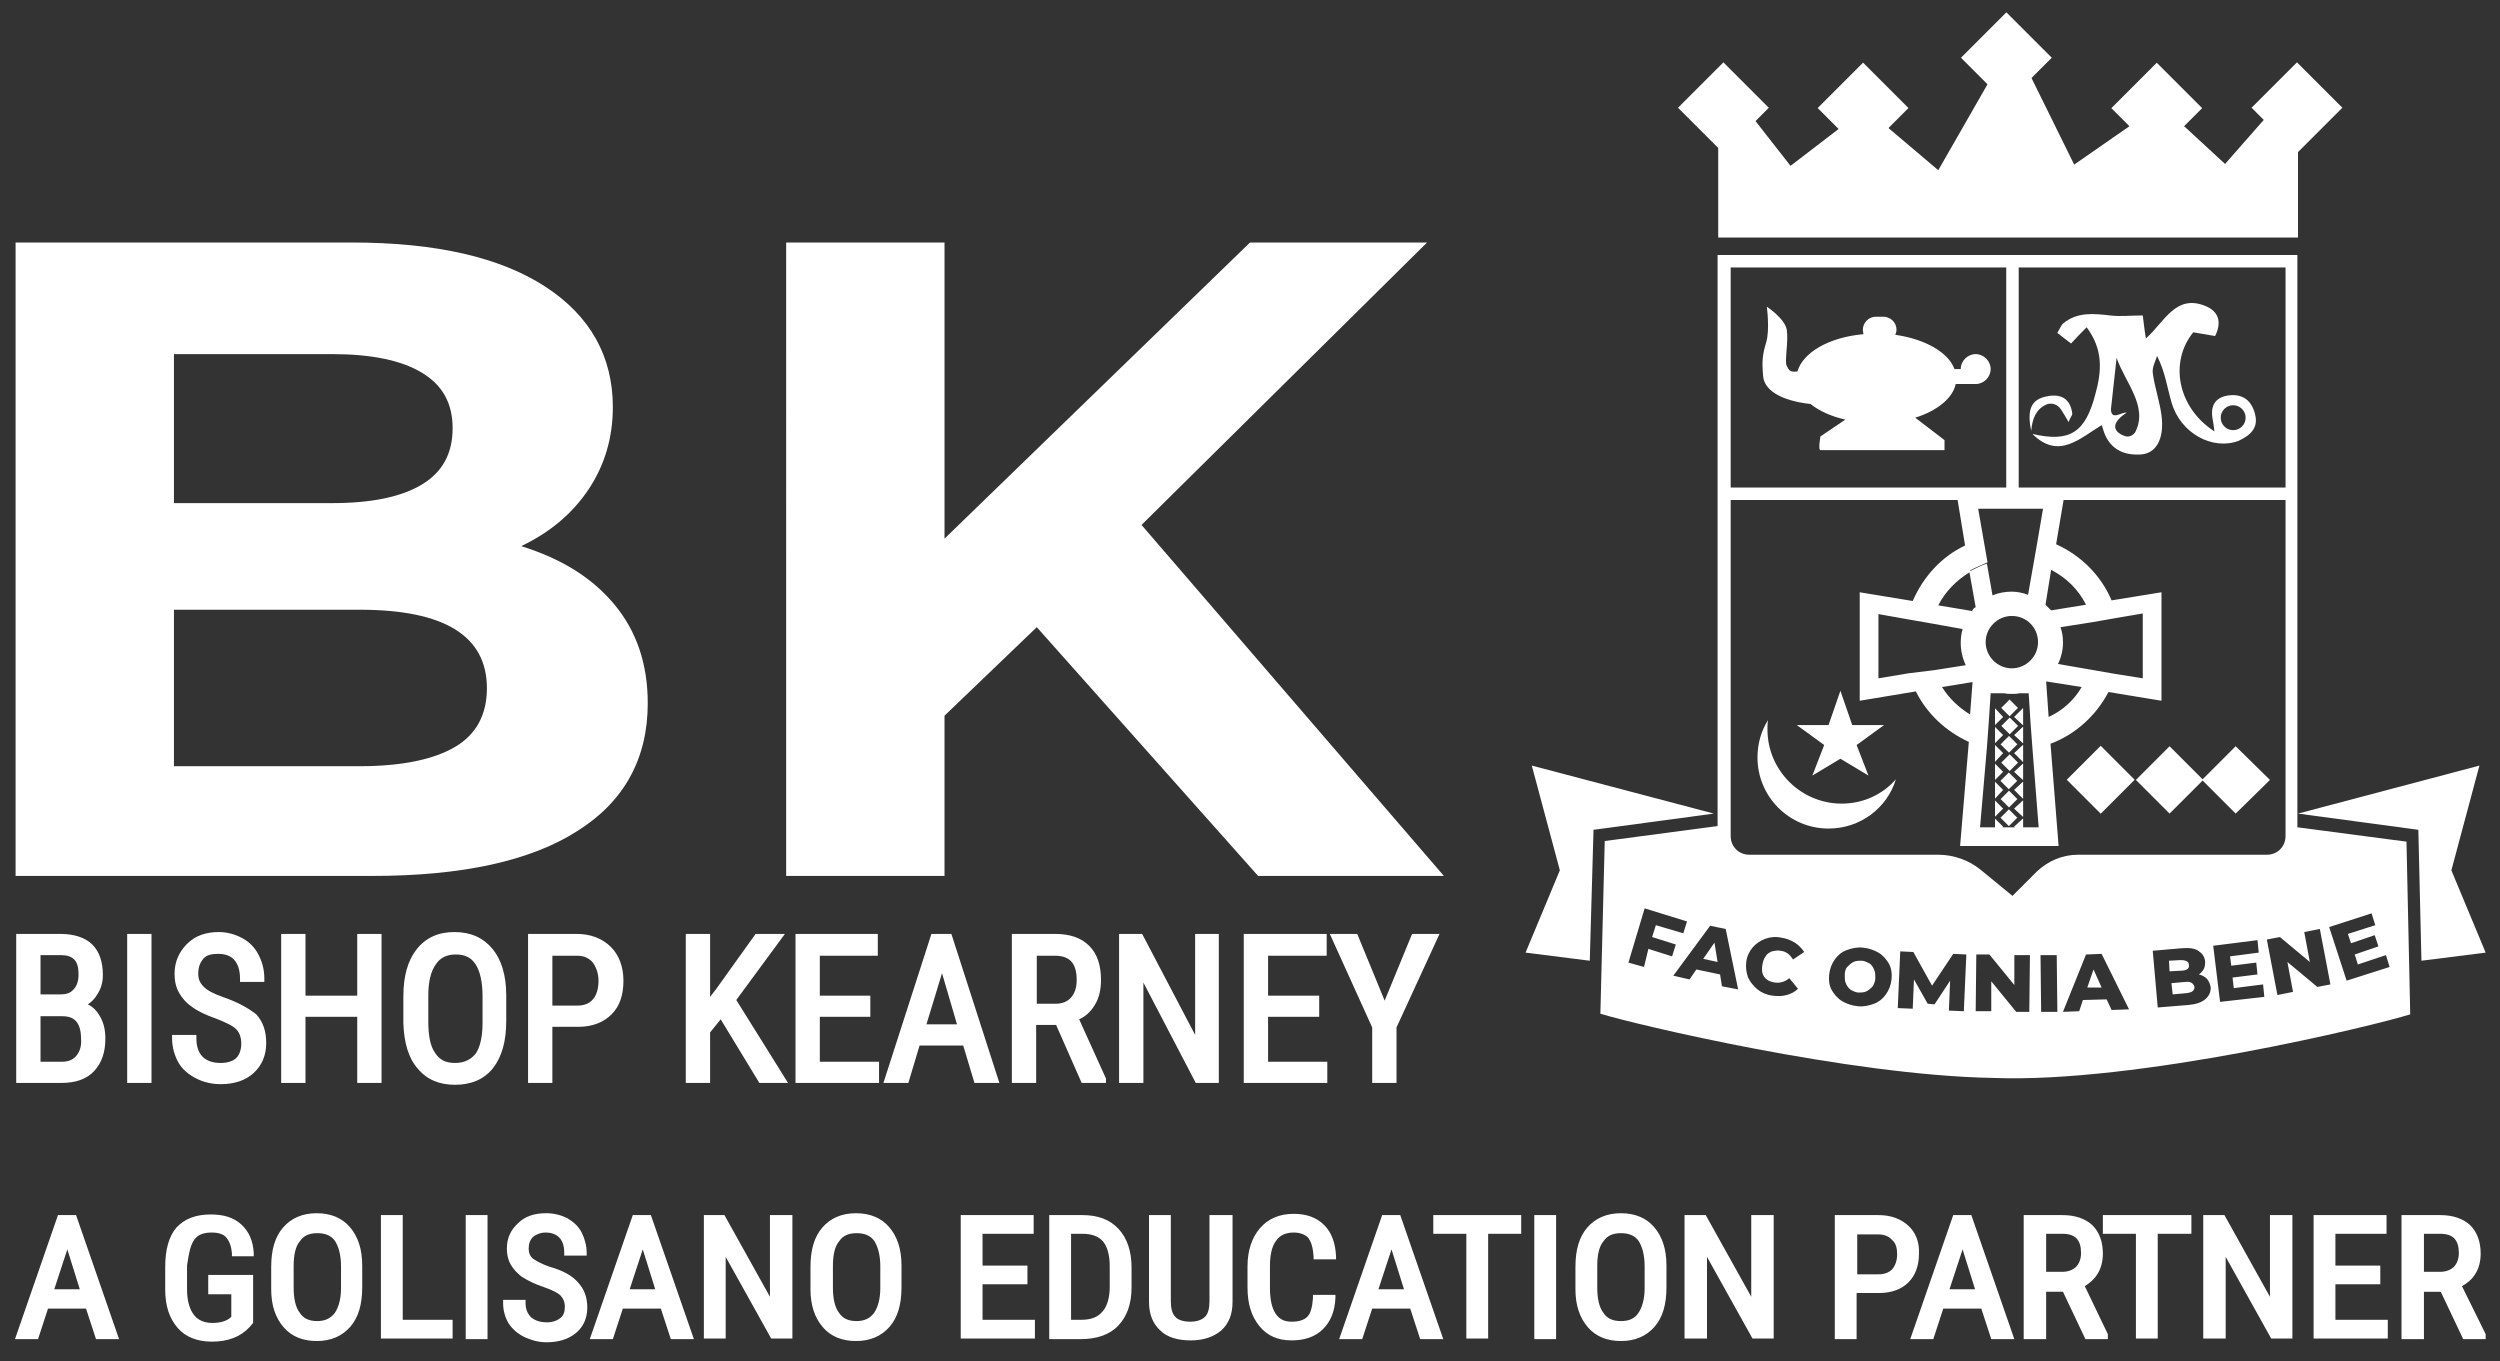
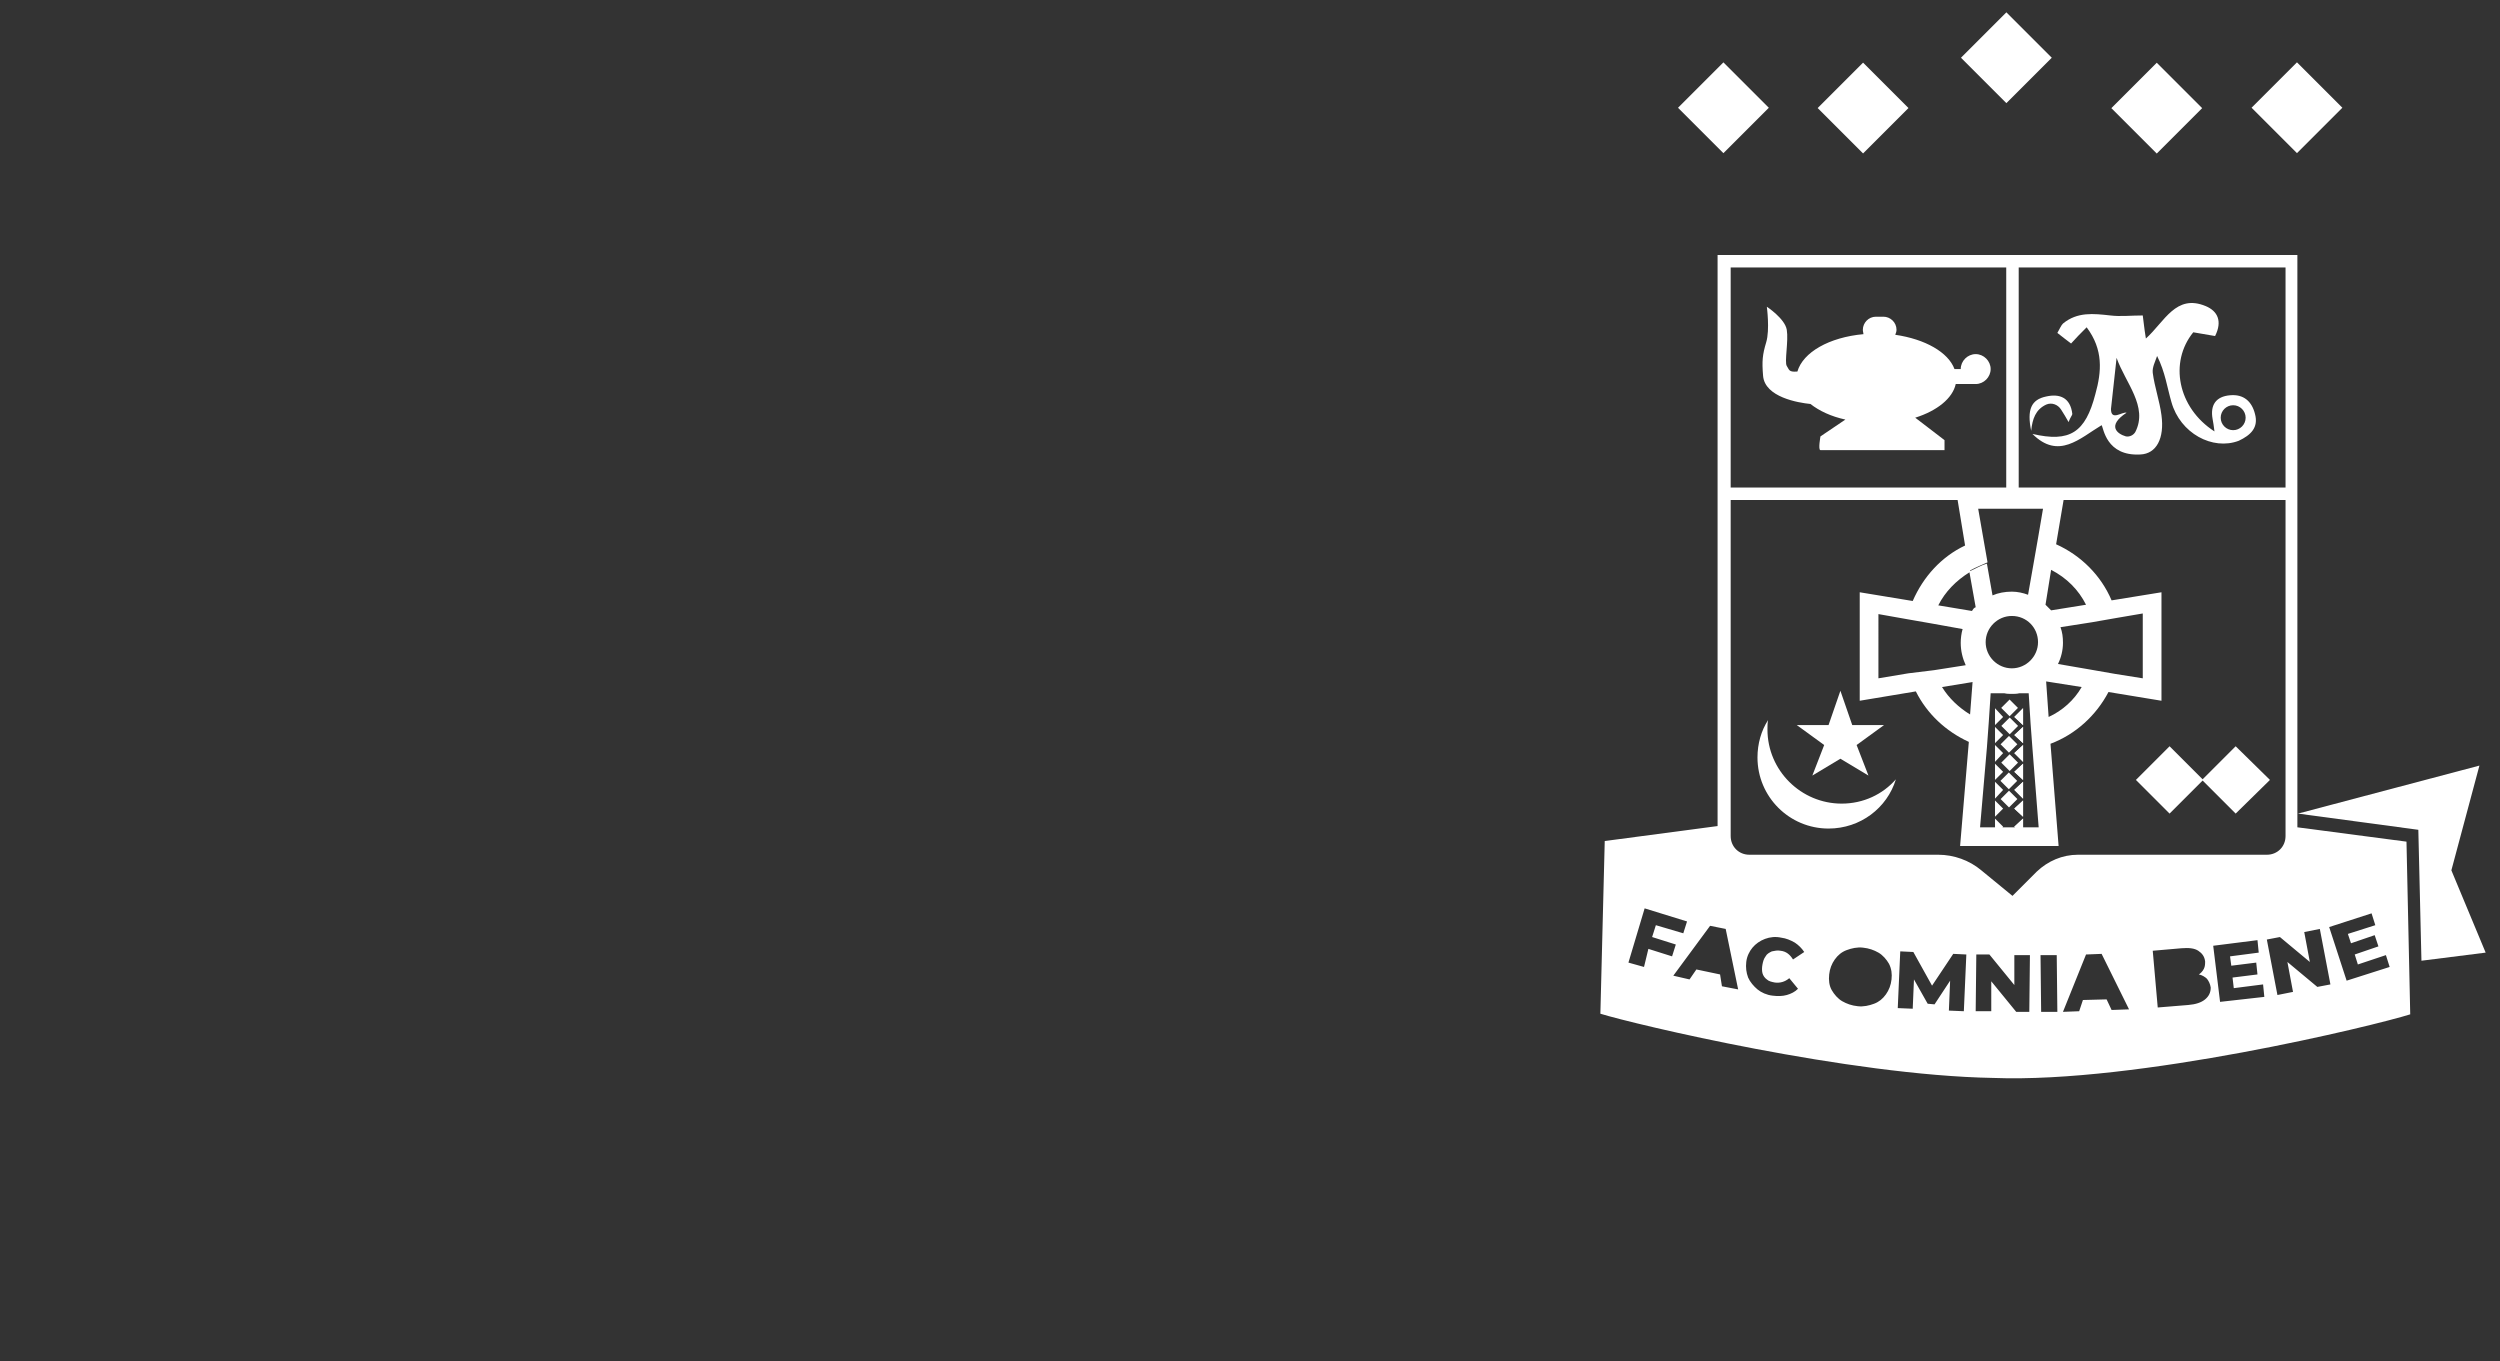
<svg xmlns="http://www.w3.org/2000/svg" version="1.1" id="logo" x="0" y="0" viewBox="0 0 401 218.3" style="enable-background:new 0 0 401 218.3" xml:space="preserve">
  <rect x="0" y="0" width="401" height="218.3" fill="#333333" stroke="none" />
  <style>.st0{fill:#fff}.st1{fill:none}</style>
  <g id="Слой_1_1_">
    <path class="st0" d="M328.2 64.9c.9-.4 1.9 0 2.4.8.4.6.8 1.3 1.2 2 .3-.8.6-1.1.6-1.3-.3-2.6-2-3.3-4.2-2.8-2.4.5-3.1 2.1-2.4 5.5.2-1.9.7-3.4 2.4-4.2z" />
    <path class="st0" d="M361.7 66.4c-.5-2-1.8-3.2-4-3-2.3.2-3.2 1.6-2.8 3.8.1.6.2 1.1.3 2-5.9-3.8-7.3-11.1-3.4-15.9 1.2.2 2.4.4 3.5.6 1.2-2.4.4-4-1.5-4.8-4.8-2-6.6 2.5-9.6 5.2-.3-1.8-.4-3.1-.5-3.7-1.9 0-3.6.2-5.2 0-2.7-.3-5.3-.6-7.6 1.3-.3.3-.5.8-.9 1.5.8.6 1.5 1.2 2.2 1.7.8-.9 1.5-1.6 2.5-2.6 2.7 3.6 2.4 7.1 1.4 10.7-1.6 6.2-4.1 7.8-10.1 6.4 4.2 4.2 7.6.7 11.1-1.4.3.4.7 5 6.2 4.7 2.6-.1 3.9-2.6 3.4-6.3-.3-2.3-1.1-4.5-1.4-6.8-.1-.9.4-1.8.7-2.7 1.3 2.6 1.6 5 2.3 7.4 1.4 5 6.6 7.8 10.8 6.2 1.9-.9 3.2-2.1 2.6-4.3zm-19.2 2.9c-.3.5-.9.8-1.5.7-1.4-.4-3.1-1.7.1-3.8-.7-.2-2.5 1.4-2.5-.6.3-2.7.6-5.5.9-8.2 1.4 4 5.1 7.8 3 11.9zm15.7-.3c-1.1 0-2-.9-2-2s.9-2 2-2 2 .9 2 2-.9 2-2 2zM321.8 42.1h2v37.1h-2z" />
    <path class="st1" d="M328.6 115c2.2-1.1 4-2.7 5.3-4.8l-5.7-.9.4 5.7zM319.3 111.3l-.3 4.6c1.2.4 2.5.6 3.8.6 1 0 2-.1 2.9-.3l-.3-4.8-6.1-.1zM318.7 119.9l-1.1 15.8h9.4l-1.1-15.6c-1 .2-2.1.3-3.2.3-1.4 0-2.7-.2-4-.5zM311.5 110.2c1.1 1.8 2.7 3.3 4.6 4.4l.4-5.2-5 .8zM318.7 99.1h7.6v9.2h-7.6zM326.9 86.3l.8-4.6h-10.3l.8 4.7M334.6 97c-1.2-2.4-3.1-4.3-5.5-5.6l-1.1 6.7 6.6-1.1zM315.9 91.6c-2.2 1.3-3.9 3.2-5.1 5.4l6.1 1-1-6.4z" />
-     <path class="st0" d="M302.2 116.3h-5.1l-1.9-5.5-1.9 5.5h-5.1l4.4 3.2-1.9 4.9 4.5-2.7 4.5 2.7-1.9-4.9z" />
-     <path transform="rotate(-45.001 336.978 125.058)" class="st0" d="M333.1 121.2h7.7v7.7h-7.7z" />
+     <path class="st0" d="M302.2 116.3h-5.1l-1.9-5.5-1.9 5.5h-5.1l4.4 3.2-1.9 4.9 4.5-2.7 4.5 2.7-1.9-4.9" />
    <path class="st0" d="m364.1 125.1-5.5-5.4-5.3 5.3-5.3-5.3-5.4 5.4 5.4 5.4 5.3-5.3 5.3 5.3z" />
    <path transform="rotate(-45.001 322.341 113.564)" class="st0" d="M321.4 112.6h1.9v1.9h-1.9z" />
    <path transform="rotate(-45.001 322.337 116.434)" class="st0" d="M321.4 115.5h1.9v1.9h-1.9z" />
    <path transform="rotate(-45.001 322.287 119.385)" class="st0" d="M321.3 118.4h1.9v1.9h-1.9z" />
    <path transform="rotate(-45.001 322.323 122.345)" class="st0" d="M321.4 121.4h1.9v1.9h-1.9z" />
    <path transform="rotate(-45.001 322.233 125.296)" class="st0" d="M321.3 124.3h1.9v1.9h-1.9z" />
    <path transform="rotate(-45.001 322.27 128.167)" class="st0" d="M321.3 127.2h1.9v1.9h-1.9z" />
    <path class="st0" d="m323.1 115 1.4 1.3v-2.7zM323.1 117.9l1.4 1.3v-2.6zM323.1 120.8l1.4 1.4v-2.7zM323.1 123.8l1.4 1.3v-2.6zM323.1 126.7l1.4 1.4v-2.7zM323.1 129.7l1.4 1.3v-2.6zM323.1 132.6l1.4 1.4v-2.7z" />
    <path class="st0" d="m323.1 115 1.4 1.3v-2.7zM323.1 117.9l1.4 1.3v-2.6zM323.1 120.8l1.4 1.4v-2.7zM323.1 123.8l1.4 1.3v-2.6zM323.1 126.7l1.4 1.4v-2.7zM321.3 115l-1.3 1.3v-2.7zM321.3 117.9l-1.3 1.3v-2.6zM321.3 120.8l-1.3 1.4v-2.7zM321.3 123.8l-1.3 1.3v-2.6zM321.3 126.7l-1.3 1.4v-2.7z" />
    <path class="st0" d="M366.7 80.2v-2h-89.5v2H314l1.2 7.3c-3.8 1.8-6.7 5-8.4 8.9l-8.5-1.4v17.4l9-1.5c1.8 3.6 4.8 6.4 8.5 8.1l-1.4 16.7h15.8l-1.3-16.4c4-1.5 7.3-4.5 9.3-8.3l8.5 1.4V95l-8 1.3c-1.7-4-4.9-7.2-8.9-9l1.2-7.1h35.7zm-56.5 27.3-4.1.5-4.8.8V98.5l4.5.8 4 .7 5 .9c-.2.7-.3 1.5-.3 2.2 0 1.3.3 2.5.8 3.6l-5.1.8zm5.8 7.1c-1.8-1.1-3.4-2.6-4.5-4.4l4.9-.8-.4 5.2zm.3-16.6-5.4-.9c1.1-2.2 2.9-4 5-5.3l1 5.6c-.3.1-.4.3-.6.6zm8.2 34.7v-1.4l-1.4 1.3.1.1h-2l.1-.1-1.3-1.3v1.4h-2.4l1.1-12.8.3-4.1.3-4.6h2.2c.4.1.8.1 1.2.1s.8 0 1.2-.1h1.5l.3 4.8.3 4 1 12.7h-2.5zm-6-29.7c0-2.3 1.9-4.2 4.2-4.2 2.4 0 4.2 1.9 4.2 4.2s-1.9 4.2-4.2 4.2-4.2-1.9-4.2-4.2zm8.4-16.7-.7 4-.9 5.1c-.8-.3-1.7-.5-2.6-.5-1.1 0-2.2.2-3.1.6l-.9-5.1c-1 .3-1.8.8-2.7 1.2v-.1c.9-.5 1.9-.9 2.8-1.3l-.7-4-.8-4.6h10.4l-.8 4.7zm1.7 28.7-.4-5.7 5.7.9c-1.2 2.1-3.1 3.8-5.3 4.8zm7-15.2 4-.7 4.1-.7v10.4l-4.4-.7-4-.7-5.2-.9c.5-1 .8-2.2.8-3.4 0-.9-.1-1.7-.4-2.5l5.1-.8zm-1-2.8-5.6.9-.9-.9.9-5.6c2.5 1.3 4.4 3.2 5.6 5.6z" />
-     <path transform="rotate(-45.001 322.25 131.189)" class="st0" d="M321.3 130.2h1.9v1.9h-1.9z" />
    <path class="st0" d="M324.5 131v-2.6l-1.4 1.3zM320 128.4v2.6l1.3-1.3zM295.4 128.9c-6.5 0-11.9-5.3-11.9-11.9 0-.5 0-1 .1-1.5-1.1 1.7-1.7 3.8-1.7 6 0 6.3 5.1 11.4 11.4 11.4 5.1 0 9.4-3.3 10.8-7.9-2.1 2.4-5.2 3.9-8.7 3.9zM316.9 56.8c-1.3 0-2.4 1.1-2.4 2.4h-1c-1-2.7-4.7-4.8-9.5-5.5.1-.3.2-.5.2-.8 0-1.2-1-2.1-2.1-2.1h-1.2c-1.2 0-2.1 1-2.1 2.1 0 .3.1.5.1.7-5.5.5-9.7 2.9-10.6 6h-.1c-1.3.1-1.2-.3-1.6-.9-.4-.6.3-4 0-5.8-.3-1.8-3.2-3.7-3.2-3.7s.5 3.7-.1 5.7-.7 3-.5 5.4c.3 3.4 5.6 4.3 7.6 4.5 1.4 1.1 3.3 2 5.6 2.5l-4 2.7s-.4 2.2 0 2.2h19.9v-1.6l-4.7-3.6c3.5-1.1 6-3.1 6.5-5.4h3.2c1.3 0 2.4-1.1 2.4-2.4s-1.1-2.4-2.4-2.4z" />
    <path transform="rotate(-45.001 321.85 9.287)" class="st0" d="M316.7 4.1H327v10.3h-10.3z" />
    <path transform="rotate(-45.001 298.819 17.355)" class="st0" d="M293.7 12.2H304v10.3h-10.3z" />
    <path transform="rotate(-45.001 345.942 17.356)" class="st0" d="M340.8 12.2h10.3v10.3h-10.3z" />
    <path transform="rotate(-45.001 368.478 17.285)" class="st0" d="M363.3 12.1h10.3v10.3h-10.3z" />
    <path transform="rotate(-45.001 276.488 17.284)" class="st0" d="M271.3 12.1h10.3v10.3h-10.3z" />
-     <path class="st0" d="M275.6 20.8v17.3h93V16.4l-3.8.9-7.9 9-6.5-6-6.9-1.4-10.8 7.5-7.3-14.8-3.9-2.8-10.6 18.5-11.7-9.9-12 9.2-7.2-9.2zM245.7 122.8l4.5 16.8-5.5 13.2 10.3 1.3.6-21 19.3-2.6zM351.1 154.8c0-.6-.5-.8-1.4-.8l-1.8.1.1 1.7 1.8-.1c1 0 1.4-.4 1.3-.9zM334.8 158.4h2.3l-1.3-2.9zM299.8 154.5c-.4-.2-.8-.4-1.2-.4-.5 0-.9 0-1.3.2s-.7.5-1 .8-.4.8-.4 1.3 0 1 .2 1.4c.2.4.4.7.8 1 .4.2.8.4 1.2.4.5 0 .9 0 1.3-.2s.7-.5 1-.8c.2-.4.4-.8.4-1.3s0-1-.2-1.4c-.2-.4-.4-.8-.8-1zM350.5 157.5l-2.2.2.2 1.8 2.2-.2c.9-.1 1.3-.4 1.3-1-.2-.6-.6-.9-1.5-.8zM273.2 153.8l2.3.5-.5-3.1z" />
    <path class="st0" d="m386 135-17.5-2.3V40.9h-93v91.6l-18.1 2.4-.7 27.7c5.5 1.7 39.9 9.9 63 10.3 23 .9 61.2-8.4 66.9-10.2L386 135zm-109.4 2.1zm1-94.2h89v91.2c0 1.7-1.3 3-3 3h-30.3c-2.5 0-4.8 1-6.6 2.7l-3.9 3.9-5-4.1c-1.9-1.6-4.4-2.5-6.9-2.5h-30.3c-1.7 0-3-1.3-3-3V42.9zm-13.9 112.2-2.5-.7 2.6-8.7 6.8 2.1-.6 1.9-4.4-1.3-.6 1.9 3.8 1.2-.6 1.9-3.8-1.2-.7 2.9zm12.5 3.1-.3-1.9-3.8-.8-1.1 1.6-2.6-.6 5.9-8 2.5.5 2 9.7-2.6-.5zm6.5-2.1c.1.4.4.8.7 1 .3.3.8.4 1.3.5.8.1 1.6-.1 2.3-.7l1.4 1.7c-.5.5-1.1.8-1.8 1-.7.2-1.5.2-2.3.1-.9-.1-1.8-.5-2.4-1s-1.2-1.2-1.5-1.9c-.3-.8-.4-1.6-.3-2.5.1-.9.5-1.7 1-2.3s1.2-1.1 2-1.4c.8-.3 1.7-.4 2.6-.2.8.1 1.5.4 2.2.8.6.4 1.1.9 1.5 1.5l-1.8 1.2c-.5-.8-1.1-1.3-2-1.4-.5-.1-.9 0-1.4.1-.4.2-.8.4-1 .8-.3.4-.4.8-.5 1.3-.1.5-.1 1 0 1.4zm20.7 1c-.1.9-.4 1.7-.9 2.4s-1.1 1.2-1.9 1.5c-.8.3-1.7.5-2.6.4-1-.1-1.8-.4-2.5-.8s-1.3-1.1-1.7-1.8-.5-1.6-.4-2.5c.1-.9.4-1.7.9-2.4s1.1-1.2 1.9-1.5c.8-.3 1.7-.5 2.6-.4 1 .1 1.8.4 2.5.8s1.3 1.1 1.7 1.8c.4.8.5 1.6.4 2.5zm11.6 5.1-2.4-.1.2-4.8-2.5 3.8-1.1-.1-2.2-3.9-.2 4.7-2.4-.1.4-9.1 2.1.1 3 5.4 3.4-5.1 2.1.1-.4 9.1zm10.5.1h-2.1l-4-4.9v4.8h-2.5l.1-9.1h2.1l4 4.9v-4.8h2.5l-.1 9.1zm1.9 0-.1-9.1h2.6l.1 9.1h-2.6zm11.3-.3-.8-1.7-3.8.1-.6 1.8-2.6.1 3.7-9.2 2.5-.1 4.4 8.9-2.8.1zm15-1.7c-.6.5-1.5.8-2.7.9l-4.9.4-.8-9.1 4.6-.4c1.2-.1 2.1 0 2.7.4s1 .9 1.1 1.7c0 .4 0 .8-.2 1.2-.2.4-.5.7-.8.9.5.1 1 .4 1.3.7.3.4.5.8.6 1.4 0 .8-.3 1.4-.9 1.9zm2.4.4-1.1-9 7.1-.9.2 2-4.6.6.2 1.5 4-.5.2 1.9-4 .5.2 1.7 4.7-.6.2 2-7.1.8zm15.6-2.4-4.8-4 .9 4.8-2.5.5-1.7-8.9 2.1-.4 4.8 4-.9-4.8 2.5-.5 1.7 8.9-2.1.4zm4.7-1-2.8-8.6 6.8-2.2.6 1.9-4.4 1.4.5 1.5 3.8-1.3.6 1.8-3.8 1.3.5 1.6 4.5-1.5.6 1.9-6.9 2.2z" />
    <path class="st0" d="m397.7 122.8-4.5 16.8 5.5 13.2-10.3 1.3-.5-21-19.3-2.6z" />
  </g>
-   <path class="st0" d="M98.5 96.9c3.6 4.3 5.4 9.6 5.4 15.9 0 8.9-3.8 15.8-11.3 20.5-7.5 4.8-18.5 7.2-32.9 7.2H2.5V38.9h54c13.5 0 23.8 2.4 31 7.1 7.2 4.7 10.8 11.2 10.8 19.3 0 4.9-1.3 9.3-3.9 13.2-2.6 3.9-6.2 6.9-10.8 9.1 6.4 2 11.3 5 14.9 9.3zM27.9 56.7v24h25.4c6.3 0 11.1-1 14.4-3 3.3-2 4.9-5 4.9-9s-1.6-6.9-4.9-8.9c-3.3-2-8.1-3-14.4-3H27.9zM73 119.8c3.4-2 5.1-5.2 5.1-9.4 0-8.4-6.8-12.6-20.4-12.6H27.9v25.1h29.8c6.8 0 11.9-1.1 15.3-3.1zM166.3 100.6l-14.8 14.2v25.7h-25.4V38.9h25.4v47.5l49-47.5h28.4l-45.8 45.3 48.5 56.3h-29.8l-35.5-39.9zM14.1 161.1c.6-.4 1.1-.9 1.5-1.6.6-.9.9-1.9.9-3.1 0-2.2-.6-3.8-1.7-4.9-1.1-1.1-2.9-1.7-5.1-1.7H2.6v23.9h7.3c2.2 0 4-.6 5.2-1.9 1.2-1.3 1.8-3 1.8-5.2 0-1.5-.3-2.7-1-3.8-.4-.7-1-1.3-1.8-1.7zm-2.3-2.4c-.5.6-1.2.8-2.1.8H6.5v-6.3h3.2c1 0 1.7.2 2.2.7.5.5.7 1.3.7 2.4 0 1.1-.3 1.9-.8 2.4zm.4 10.7c-.5.6-1.3.9-2.2.9H6.5V163H10c1.3 0 3 .4 3 3.6.1 1.2-.2 2.1-.8 2.8zM20.4 149.8h3.9v23.9h-3.9zM35.7 159.9c-1.4-.5-2.4-1-3-1.6-.6-.6-.9-1.2-.9-2.1 0-1.1.3-1.8.8-2.4.5-.6 1.3-.8 2.4-.8 1.1 0 2 .3 2.6 1 .6.7.9 1.7.9 3v.5h3.9v-.5c0-1.4-.3-2.6-.9-3.8-.6-1.2-1.5-2.1-2.6-2.7-1.1-.6-2.4-1-3.8-1-2.1 0-3.8.6-5.1 1.9-1.3 1.3-2 2.9-2 4.8 0 1.1.2 2.1.7 3 .5.9 1.2 1.7 2.1 2.3.9.7 2.2 1.3 3.9 1.9 1.5.6 2.6 1.1 3.2 1.7.5.5.8 1.3.8 2.3 0 1-.3 1.8-.8 2.3-.5.5-1.4.8-2.5.8-1.2 0-2.2-.3-2.9-1-.7-.7-1-1.7-1-3v-.5h-3.9v.5c0 1.5.4 2.8 1 3.9s1.7 2 2.9 2.6c1.2.6 2.5.9 3.9.9 2.2 0 4-.6 5.3-1.8 1.3-1.2 2-2.8 2-4.8 0-1.9-.5-3.4-1.6-4.6-1.4-1.1-3.1-2-5.4-2.8zM57.3 159.7H49v-9.9h-3.9v23.9H49v-10.6h8.3v10.6h3.9v-23.9h-3.9zM72.9 149.5c-2.6 0-4.6.9-6.1 2.8-1.4 1.8-2.1 4.3-2.1 7.5v4.3c.1 3.1.8 5.6 2.3 7.3 1.5 1.8 3.5 2.6 6 2.6 2.6 0 4.7-.9 6.1-2.7 1.4-1.8 2.1-4.3 2.1-7.5v-4.2c0-3.2-.8-5.7-2.2-7.4-1.5-1.8-3.5-2.7-6.1-2.7zm.1 21c-1.5 0-2.5-.5-3.2-1.6-.8-1.1-1.1-2.8-1.1-5.1v-4.1c0-2.2.4-3.9 1.2-5 .7-1.1 1.8-1.6 3.2-1.6 1.5 0 2.5.5 3.2 1.6.7 1.1 1.1 2.8 1.1 5.1v4.3c0 2.2-.4 3.9-1.1 4.9-.8 1-1.9 1.5-3.3 1.5zM92.5 149.8h-7.8v23.9h3.9v-9h4.2c2.2 0 4-.7 5.3-2 1.3-1.3 1.9-3.1 1.9-5.4 0-2.2-.7-4.1-2-5.4-1.4-1.4-3.3-2.1-5.5-2.1zm3.5 7.5c0 1.3-.3 2.3-.9 3-.6.7-1.4 1-2.6 1h-3.9v-8h4c1.1 0 1.9.4 2.5 1.1.5.7.9 1.7.9 2.9zM125.9 149.8h-4.7l-6.3 8.8-1 1.3v-10.1H110v23.9h3.9v-8.1l1.7-2.1 6.2 10.2h4.6l-8.3-13.3zM131.5 163.1h8.1v-3.4h-8.1v-6.4h9.3v-3.5h-13.2v23.9H141v-3.4h-9.5zM149.4 149.8l-7.7 23.9h4l1.8-6h7l1.8 6h4l-7.7-23.9h-3.2zm4.1 14.5h-4.9l2.5-8.2 2.4 8.2zM175.6 161.2c.7-1.1 1-2.5 1-4 0-2.4-.6-4.2-1.9-5.5-1.3-1.3-3.1-1.9-5.5-1.9h-6.9v23.9h3.9v-9.3h3.2l4.1 9.3h3.9v-.7l-4.3-9.5c1.1-.5 1.9-1.3 2.5-2.3zm-9.4-7.9h3c2.4 0 3.5 1.2 3.5 3.9 0 1.2-.3 2.1-.9 2.8-.6.7-1.5 1-2.5 1h-3v-7.7zM191.7 166l-8.5-16.2h-3.7v23.9h3.9v-16.1l8.4 16.1h3.7v-23.9h-3.8zM203.4 163.1h8.2v-3.4h-8.2v-6.4h9.4v-3.5h-13.3v23.9h13.4v-3.4h-9.5zM226.5 149.8l-4.4 10.7-4.4-10.7h-4.4l6.8 15v8.9h3.9v-8.9l6.9-15zM9.3 194.9l-6.9 19.9h3.7l1.6-4.9h6.1l1.6 4.9h3.7l-6.9-19.9H9.3zm3.5 11.9H8.7l2.1-6.4 2 6.4zM31.2 198.8c.6-.8 1.5-1.1 2.8-1.1 1.1 0 1.9.3 2.3.8.5.6.8 1.4.9 2.5v.5h3.5v-.5c-.1-2-.8-3.5-2-4.6-1.2-1.1-2.8-1.6-4.9-1.6-2.4 0-4.2.7-5.5 2.1-1.2 1.4-1.8 3.5-1.8 6.3v3.7c0 2.6.7 4.6 2 6.1s3.2 2.2 5.5 2.2c2.6 0 4.6-.8 6-2.3l.6-.7v-7.7h-7.2v3.1h3.7v3.6l-.2.2c-.6.5-1.6.8-2.8.8-1.3 0-2.3-.4-3-1.3-.7-.9-1.1-2.3-1.1-4.1V203c.3-2.1.6-3.4 1.2-4.2zM50.8 194.6c-2.3 0-4.1.8-5.4 2.3-1.3 1.5-1.9 3.6-1.9 6.3v3.6c0 2.6.7 4.6 2 6.1s3.1 2.2 5.3 2.2c2.3 0 4.1-.8 5.4-2.3 1.3-1.5 1.9-3.6 1.9-6.3V203c0-2.7-.7-4.7-2-6.2-1.2-1.4-3-2.2-5.3-2.2zm.1 17.3c-1.3 0-2.2-.4-2.8-1.3-.7-.9-1-2.3-1-4.1v-3.4c0-1.8.3-3.2 1-4 .6-.9 1.5-1.3 2.8-1.3 1.3 0 2.2.4 2.8 1.2.6.9 1 2.3 1 4.1v3.5c0 1.8-.4 3.1-1 4-.7.9-1.6 1.3-2.8 1.3zM64.6 194.9h-3.5v19.8h11.5v-3h-8zM74.7 194.9h3.5v19.9h-3.5zM88.2 203.2c-1.2-.4-2.1-.9-2.7-1.3-.5-.4-.7-1-.7-1.6 0-.8.2-1.4.7-1.9.5-.4 1.2-.7 2-.7 1 0 1.7.3 2.2.8.5.5.8 1.3.8 2.4v.5h3.6v-.5c0-1.1-.3-2.2-.8-3.2S92 196 91 195.4c-1-.5-2.1-.8-3.4-.8-1.9 0-3.4.5-4.5 1.6-1.2 1.1-1.8 2.4-1.8 4.1 0 .9.2 1.8.6 2.5.4.7 1 1.4 1.8 2 .8.5 1.9 1.1 3.4 1.6 1.4.5 2.3.9 2.8 1.4.4.4.7 1 .7 1.8s-.2 1.4-.7 1.8c-.5.4-1.2.7-2.2.7-1.1 0-1.9-.3-2.5-.8-.6-.6-.9-1.3-.9-2.3v-.5h-3.6v.5c0 1.2.3 2.3.9 3.3.6.9 1.5 1.7 2.6 2.2 1.1.5 2.2.8 3.5.8 1.9 0 3.5-.5 4.7-1.5 1.2-1 1.8-2.4 1.8-4.1 0-1.6-.5-2.9-1.4-3.9-1-1.2-2.5-2-4.6-2.6zM101.5 194.9l-6.9 19.9h3.7l1.6-4.9h6.1l1.6 4.9h3.7l-6.9-19.9h-2.9zm3.6 11.9H101l2.1-6.4 2 6.4zM123.5 208l-7.3-13.1h-3.3v19.8h3.5v-13.1l7.3 13.1h3.4v-19.8h-3.6zM137.3 194.6c-2.3 0-4.1.8-5.4 2.3-1.3 1.5-1.9 3.6-1.9 6.3v3.6c0 2.6.7 4.6 2 6.1s3.1 2.2 5.3 2.2c2.3 0 4.1-.8 5.4-2.3 1.3-1.5 1.9-3.6 1.9-6.3V203c0-2.7-.7-4.7-2-6.2-1.2-1.4-3-2.2-5.3-2.2zm.1 17.3c-1.3 0-2.2-.4-2.8-1.3-.7-.9-1-2.3-1-4.1v-3.4c0-1.8.3-3.2 1-4 .6-.9 1.5-1.3 2.8-1.3 1.3 0 2.2.4 2.8 1.2.6.9 1 2.3 1 4.1v3.5c0 1.8-.4 3.1-1 4-.7.9-1.6 1.3-2.8 1.3zM157.6 206h7.2v-3h-7.2v-5.1h8.2v-3h-11.7v19.8H166v-3h-8.4zM173.6 194.9h-5.3v19.9h5c2.6 0 4.7-.7 6.1-2.2 1.4-1.5 2.1-3.5 2.1-6.1v-3.2c0-2.6-.7-4.7-2.1-6.2-1.4-1.5-3.3-2.2-5.8-2.2zm-.3 16.8h-1.5v-13.8h1.8c1.5 0 2.6.4 3.3 1.2.7.8 1.1 2.2 1.1 4v3.3c0 1.7-.4 3.1-1.1 3.9-.8 1-1.9 1.4-3.6 1.4zM194 208.7c0 1.1-.2 2-.7 2.5-.5.5-1.3.8-2.4.8-1.1 0-2-.3-2.4-.8-.5-.5-.7-1.4-.7-2.5v-13.8h-3.5v13.9c0 2 .6 3.5 1.8 4.6 1.1 1.1 2.8 1.6 4.9 1.6 2.1 0 3.7-.6 4.9-1.6 1.2-1.1 1.8-2.6 1.8-4.6v-13.9H194v13.8zM210.6 208.2c-.1 1.5-.4 2.5-.9 3s-1.3.8-2.5.8-2-.4-2.6-1.3c-.6-.9-.9-2.3-.9-4.1v-3.5c0-1.8.3-3.2 1-4.1.6-.9 1.6-1.3 2.8-1.3 1 0 1.8.3 2.3.8.5.6.8 1.6.9 3v.5h3.6v-.5c-.1-2.1-.7-3.8-1.9-5-1.2-1.2-2.8-1.8-4.9-1.8-2.3 0-4.1.8-5.4 2.3-1.3 1.5-2 3.6-2 6.1v3.4c0 2.6.6 4.6 1.9 6.2 1.3 1.6 3 2.3 5.2 2.3 2.1 0 3.8-.6 5-1.8 1.2-1.2 1.9-2.8 2-5v-.5h-3.6v.5zM221.7 194.9l-6.9 19.9h3.7l1.6-4.9h6.1l1.6 4.9h3.7l-6.9-19.9h-2.9zm3.5 11.9h-4.1l2.1-6.4 2 6.4zM229.9 197.9h5.3v16.8h3.5v-16.8h5.3v-3h-14.1zM246.1 194.9h3.5v19.9h-3.5zM260 194.6c-2.3 0-4.1.8-5.4 2.3-1.3 1.5-1.9 3.6-1.9 6.3v3.6c0 2.6.7 4.6 2 6.1s3.1 2.2 5.3 2.2c2.3 0 4.1-.8 5.4-2.3 1.3-1.5 1.9-3.6 1.9-6.3V203c0-2.7-.7-4.7-2-6.2-1.2-1.4-3-2.2-5.3-2.2zm0 17.3c-1.3 0-2.2-.4-2.8-1.3-.7-.9-1-2.3-1-4.1v-3.4c0-1.8.3-3.2 1-4 .6-.9 1.5-1.3 2.8-1.3 1.3 0 2.2.4 2.8 1.2.6.9 1 2.3 1 4.1v3.5c0 1.8-.4 3.1-1 4-.6.9-1.5 1.3-2.8 1.3zM280.9 208l-7.3-13.1h-3.4v19.8h3.6v-13.1l7.3 13.1h3.4v-19.8h-3.6zM306.1 196.6c-1.2-1.1-2.8-1.7-4.8-1.7h-7v19.9h3.5v-7.4h3.6c2 0 3.6-.6 4.7-1.7s1.7-2.6 1.7-4.6c.1-1.8-.5-3.4-1.7-4.5zm-1.8 4.6c0 1-.3 1.8-.8 2.4-.5.5-1.2.8-2.2.8h-3.4V198h3.4c.9 0 1.7.3 2.2.9.6.5.8 1.3.8 2.3zM313.3 194.9l-6.9 19.9h3.7l1.6-4.9h6.1l1.6 4.9h3.7l-6.9-19.9h-2.9zm3.5 11.9h-4.1l2.1-6.4 2 6.4zM336.4 204.4c.6-.9.9-2.1.9-3.3 0-2-.6-3.5-1.7-4.6-1.1-1-2.7-1.6-4.8-1.6h-6.2v19.9h3.6v-7.6h2.7l3.6 7.6h3.6v-.8l-3.7-7.7c.8-.5 1.5-1.1 2-1.9zm-8.2-6.5h2.6c2.1 0 3 1 3 3.1 0 .9-.3 1.7-.8 2.2-.5.5-1.3.8-2.2.8h-2.6v-6.1zM337.3 197.9h5.3v16.8h3.5v-16.8h5.4v-3h-14.2zM364.1 208l-7.3-13.1h-3.4v19.8h3.6v-13.1l7.3 13.1h3.4v-19.8h-3.6zM374.6 206h7.2v-3h-7.2v-5.1h8.2v-3h-11.7v19.8H383v-3h-8.4zM394.9 206.3c.9-.5 1.6-1.1 2.1-1.9.6-.9.9-2.1.9-3.3 0-2-.6-3.5-1.7-4.6-1.1-1-2.7-1.6-4.8-1.6h-6.2v19.9h3.6v-7.6h2.7l3.6 7.6h3.6v-.8l-3.8-7.7zm-6.1-8.4h2.6c2.1 0 3 1 3 3.1 0 .9-.3 1.7-.8 2.2-.5.5-1.3.8-2.2.8h-2.6v-6.1z" />
</svg>